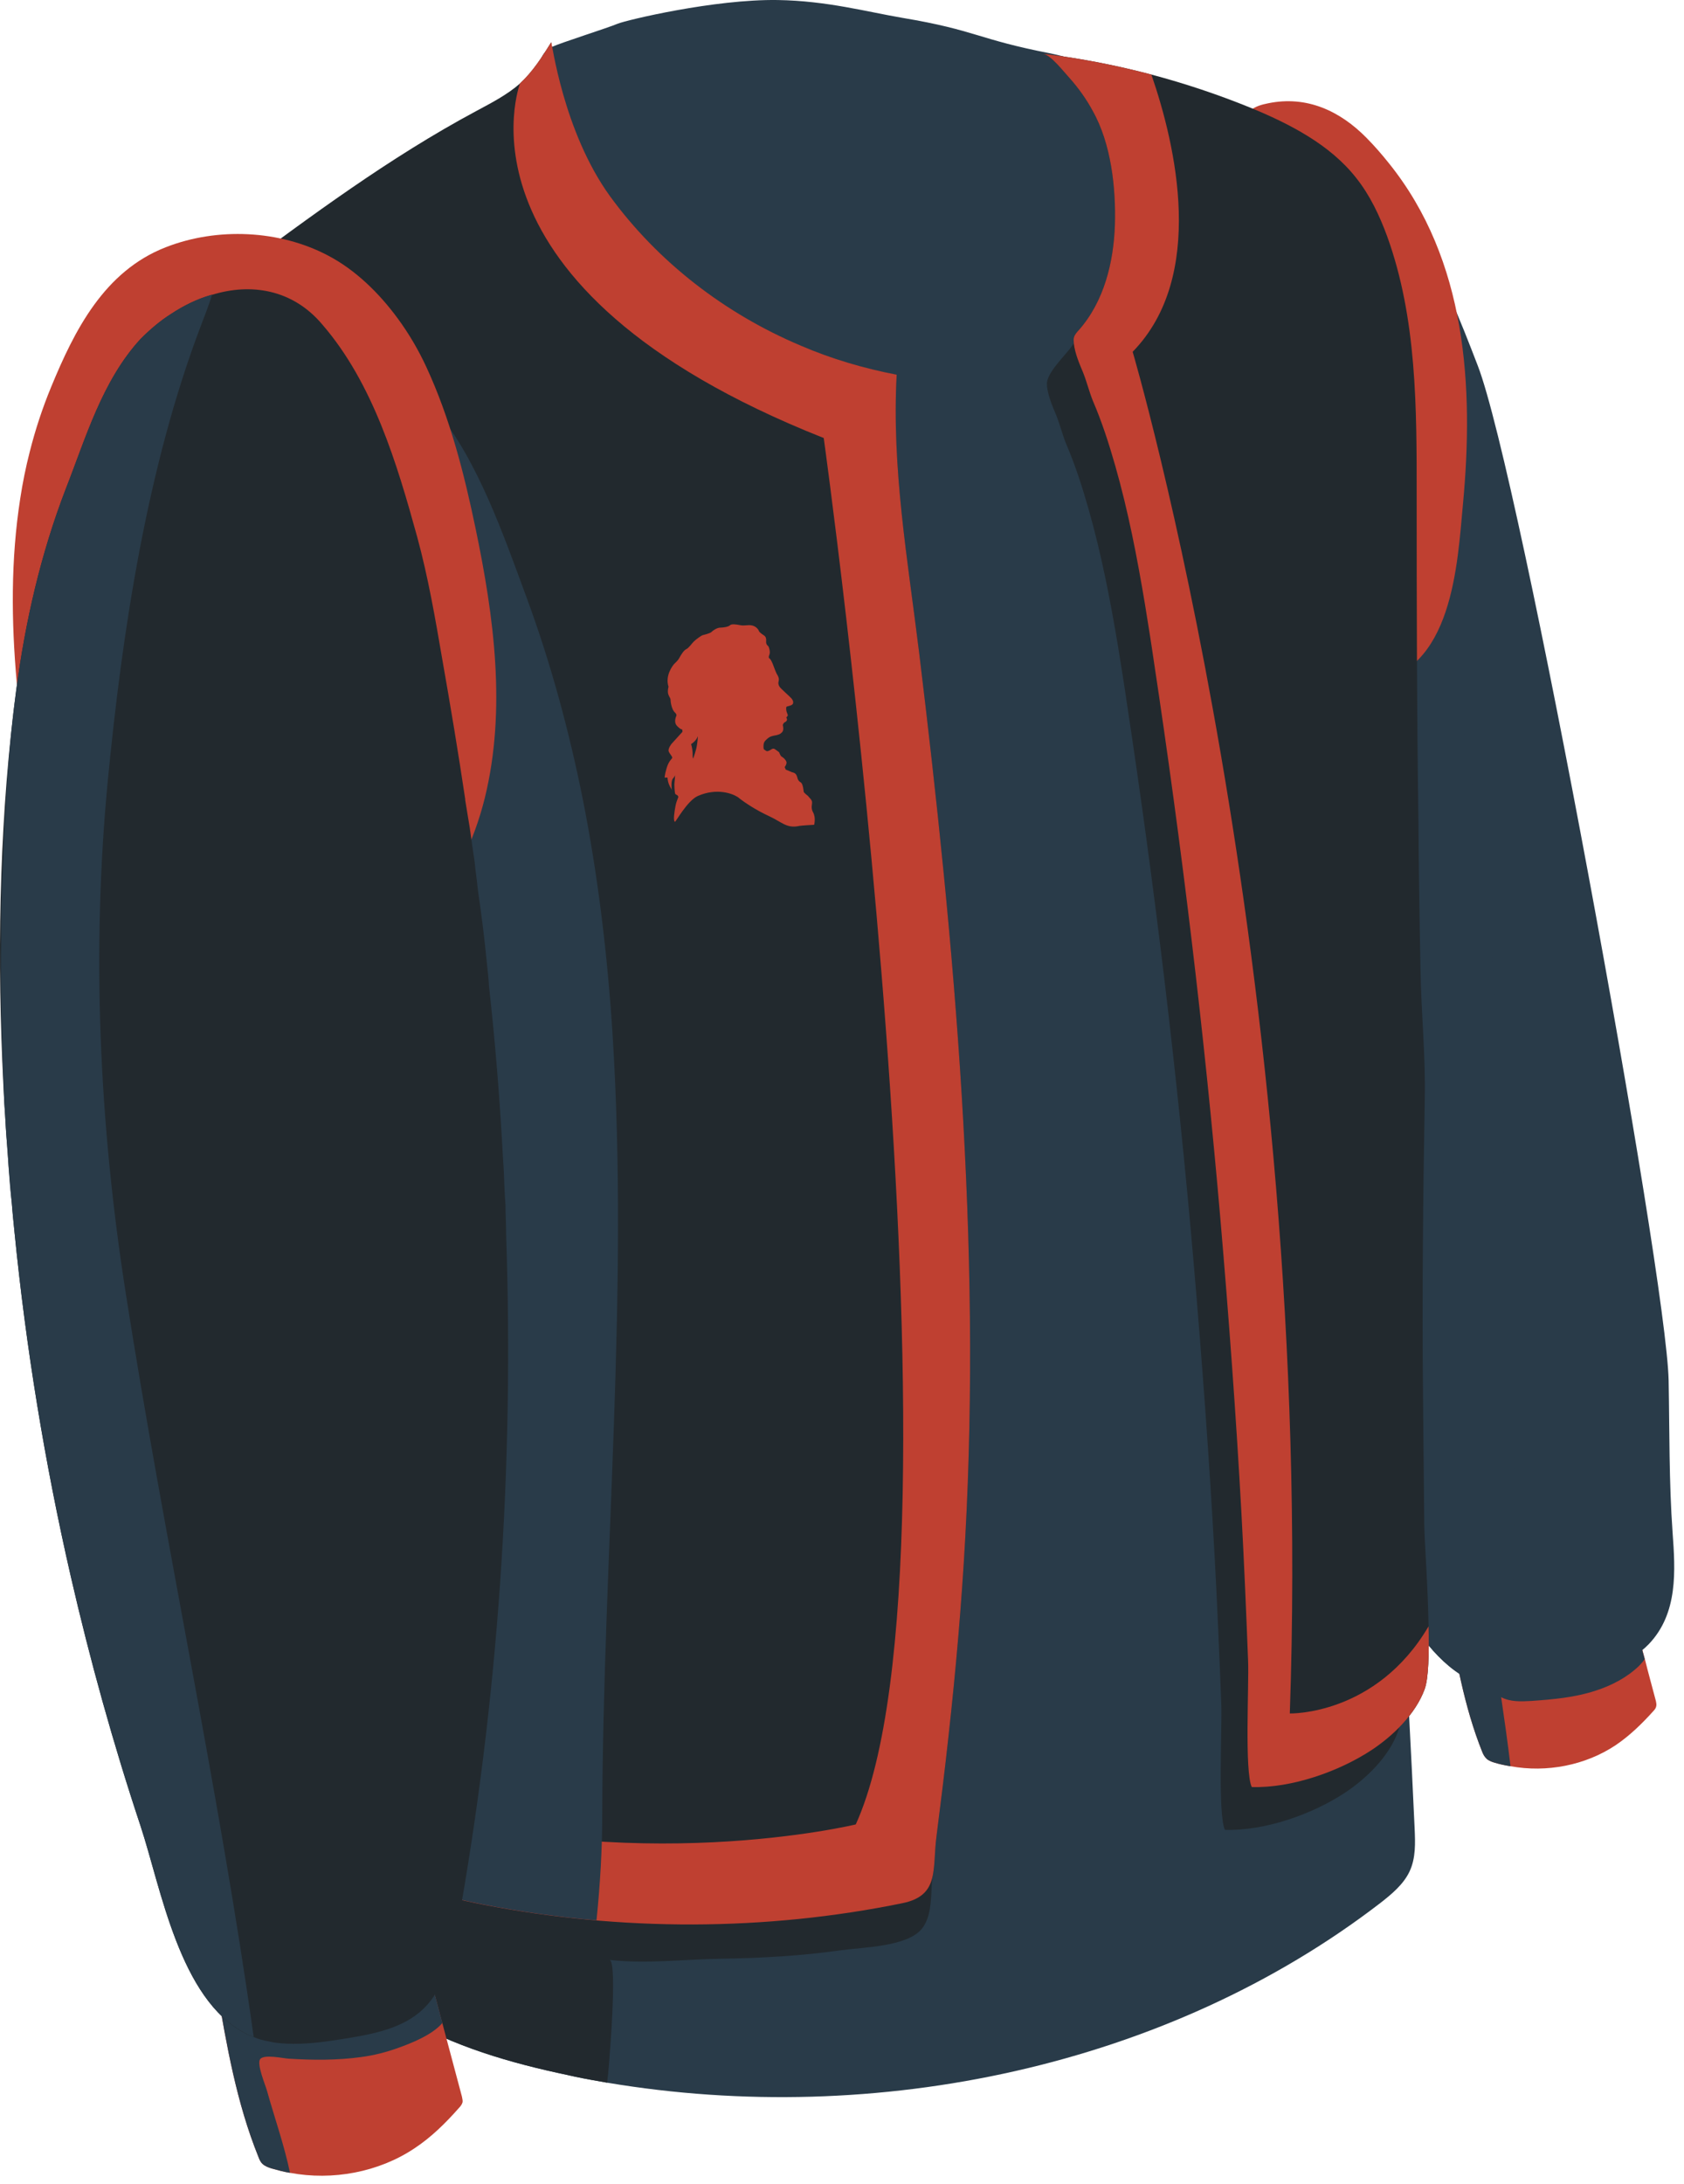
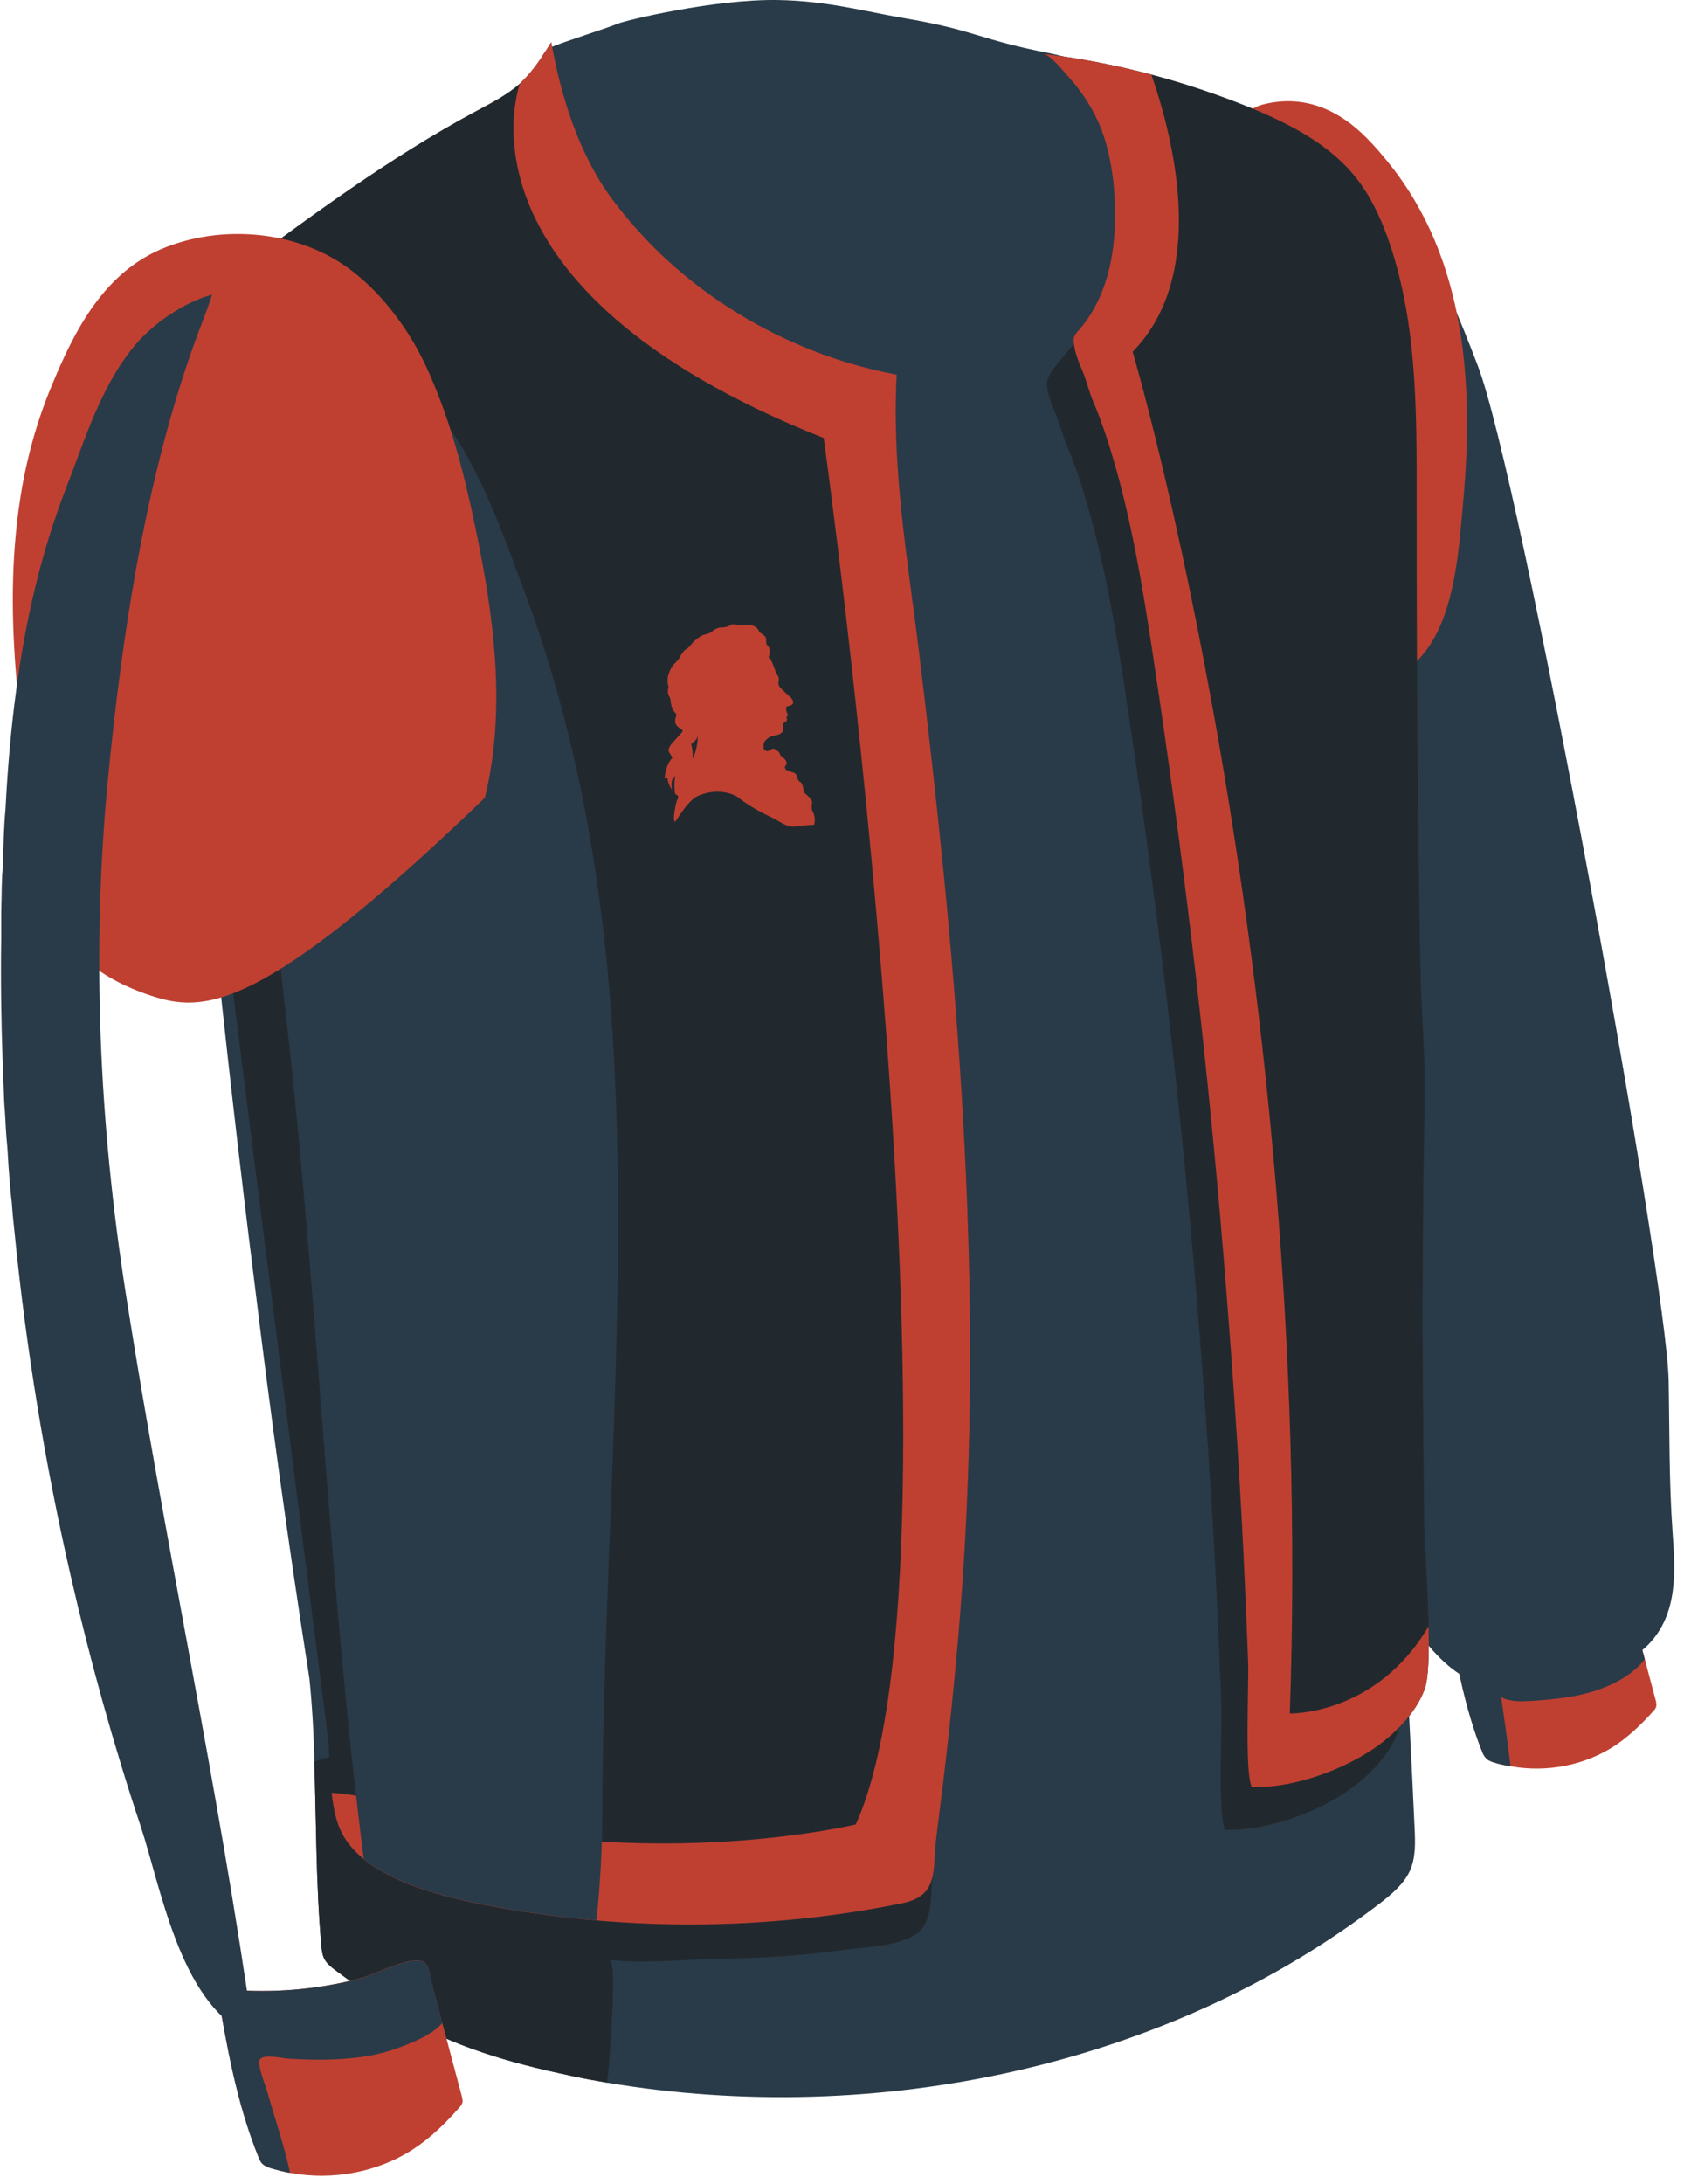
<svg xmlns="http://www.w3.org/2000/svg" width="172" height="223" viewBox="0 0 172 223" fill="none">
  <path d="M147.82 164.273C148.679 169.214 149.521 174.201 151.4 178.88C151.497 179.111 151.61 179.342 151.805 179.527C151.983 179.727 152.29 179.85 152.582 179.942C153.133 180.112 153.683 180.235 154.283 180.327C157.975 181.005 161.927 180.235 165.005 178.188C166.446 177.218 167.709 175.987 168.859 174.709C169.021 174.54 169.135 174.386 169.167 174.186C169.199 174.032 169.167 173.863 169.135 173.693C168.762 172.262 168.357 170.83 168.001 169.383C167.758 168.506 167.531 167.629 167.288 166.751C167.013 165.72 166.738 164.704 166.462 163.673C166.333 163.211 166.3 162.349 165.847 162.041C164.859 161.333 161.539 163.119 160.389 163.411C156.291 164.473 152.015 164.766 147.82 164.273Z" fill="#BF4031" />
  <path d="M147.818 164.273C148.677 169.214 149.519 174.201 151.398 178.88C151.495 179.111 151.608 179.342 151.803 179.527C151.981 179.727 152.289 179.85 152.58 179.942C153.131 180.112 153.681 180.235 154.281 180.327C154.005 177.988 153.665 175.617 153.325 173.278C154.248 173.77 155.366 173.724 156.402 173.662C158.621 173.509 160.873 173.308 162.962 172.616C164.598 172.092 166.169 171.277 167.4 170.091C167.61 169.861 167.837 169.63 167.983 169.383C167.74 168.506 167.513 167.629 167.27 166.751C166.995 165.72 166.72 164.704 166.444 163.673C166.315 163.211 166.282 162.349 165.829 162.041C164.841 161.333 161.52 163.119 160.371 163.411C156.289 164.473 152.013 164.766 147.818 164.273Z" fill="#293B49" />
  <path d="M111.233 38.18C111.168 42.244 111.33 46.354 111.605 50.417C111.638 51.387 111.735 52.326 111.783 53.234C111.881 54.465 111.994 55.666 112.091 56.867C112.059 56.959 112.091 57.067 112.091 57.159C112.156 58.005 112.253 58.821 112.334 59.683C112.366 60.068 112.431 60.438 112.464 60.822C112.528 61.73 112.642 62.669 112.771 63.578C113.209 67.795 113.824 71.982 114.44 76.138C114.682 77.477 114.909 78.862 115.12 80.201C115.282 81.048 115.428 81.894 115.557 82.741C115.654 83.095 115.719 83.387 115.768 83.68C115.946 84.68 116.14 85.635 116.318 86.604C116.561 87.866 116.804 89.098 117.096 90.298C117.274 91.299 117.501 92.253 117.744 93.254C120.335 104.782 123.623 116.265 127.656 127.471C130.28 134.705 133.195 141.878 136.402 148.896C136.872 149.943 137.357 151.005 137.843 152.052C140.678 158.147 143.917 169.214 151.06 171.923C151.772 172.216 152.469 172.385 153.214 172.416C153.311 172.447 153.392 172.447 153.489 172.447C154.072 172.539 154.72 172.508 155.335 172.477C157.149 172.354 159.028 171.923 160.794 171.431C163.531 170.692 166.462 169.876 168.406 167.86C171.418 164.704 171.111 160.333 170.835 156.469C170.463 151.313 170.528 146.11 170.43 140.923C170.188 129.979 155.271 48.509 150.93 37.318C149.148 32.701 147.318 27.975 144.549 23.758C140.354 17.324 134.264 13.753 127.089 10.905C124.498 9.905 121.728 8.92 119.023 9.443C110.714 11.075 111.33 32.193 111.233 38.18Z" fill="#293B49" />
  <path d="M135.104 99.749C135.995 116.111 136.205 132.504 136.4 148.897C136.869 149.943 137.355 151.005 137.841 152.052C140.676 158.147 143.915 169.214 151.058 171.923C151.77 172.216 152.467 172.385 153.212 172.416C155.026 162.719 154.945 152.621 154.605 142.74C154.232 131.473 153.617 120.205 153.001 108.954C153.001 100.611 151.803 92.33 150.847 84.065C150.167 78.293 149.308 72.536 147.834 66.918C147.008 63.778 146.199 55.497 141.761 55.035C138.926 54.742 137.21 57.898 136.529 60.545C133.258 73.321 134.391 86.666 135.104 99.749Z" fill="#293B49" />
  <path d="M16.906 44.076C18.202 45.954 17.797 47.124 17.765 49.371C17.862 51.449 17.894 53.558 18.105 55.666C20.324 80.817 22.85 106.076 26.025 131.227C27.628 144.403 29.442 157.517 31.483 170.601C31.516 170.893 31.58 171.185 31.613 171.478C31.888 174.264 32.05 177.035 32.099 179.851C32.309 186.054 32.261 192.319 32.811 198.522C32.844 199.015 32.908 199.553 33.119 199.984C33.394 200.508 33.897 200.893 34.382 201.247C36.018 202.447 37.654 203.709 39.371 204.818C39.954 205.202 40.569 205.572 41.185 205.926C46.303 208.943 52.15 210.636 58.029 211.867C58.24 211.929 58.499 211.96 58.709 212.021C59.795 212.252 60.896 212.437 62.014 212.637C89.515 217.255 119.284 210.99 140.988 194.289C142.154 193.381 143.352 192.381 143.968 191.072C144.616 189.702 144.551 188.148 144.486 186.655C143.774 170.554 142.607 154.392 142.607 138.261C142.607 133.459 142.672 128.626 142.737 123.823C142.769 118.498 142.834 113.172 142.867 107.815C142.867 104.891 142.899 101.936 142.899 99.011C142.899 75.999 143.385 53.373 140.81 30.561C140.065 25.297 139.368 19.325 134.833 15.693C133.44 14.646 131.901 13.784 130.298 13.03C130.233 12.999 130.136 12.968 130.055 12.906C126.978 11.614 123.771 10.536 120.499 9.597C120.062 9.474 119.608 9.366 119.171 9.243C115.964 8.366 110.636 6.123 107.332 5.461C99.785 3.999 99.769 3.1 92.173 1.823C88.545 1.207 84.462 0.082 79.439 0.003C72.976 -0.098 63.941 2.06 63.066 2.429C62.176 2.814 57.287 4.364 56.396 4.779C54.21 5.78 55.503 9.197 53.397 10.367C48.716 12.891 44.214 15.693 39.501 18.294C36.844 19.756 34.301 21.311 31.742 22.912C28.438 24.989 25.247 27.191 22.138 29.561C20.194 31.023 18.202 32.609 16.987 34.687C15.335 37.457 15.06 41.321 16.906 44.076Z" fill="#293B49" />
  <path d="M32.099 179.85C32.31 186.053 32.261 192.318 32.812 198.521C32.844 199.013 32.909 199.552 33.12 199.983C33.395 200.506 33.897 200.891 34.383 201.245C36.019 202.446 37.655 203.708 39.372 204.816C39.955 205.201 40.57 205.571 41.186 205.925C46.304 208.941 52.151 210.635 58.03 211.866C58.24 211.928 58.5 211.958 58.71 212.02C59.795 212.251 60.897 212.435 62.014 212.636C62.176 211.312 62.257 210.004 62.354 208.68C62.419 207.833 62.97 200.183 62.257 200.106C66.112 200.522 69.74 200.045 73.562 199.983C77.725 199.922 81.871 199.691 85.969 199.106C88.155 198.813 92.496 198.752 94.067 197.028C95.055 195.92 95.087 194.134 95.152 192.78C95.184 191.702 95.395 190.471 95.427 189.332C95.427 189.07 95.395 188.808 95.395 188.547C95.087 185.561 91.508 182.898 88.706 182.02C86.827 181.436 84.511 181.343 82.584 181.205C78.308 180.82 74.048 180.42 69.772 180.158C62.047 179.742 54.467 178.573 46.725 178.603C42.384 178.65 36.602 178.234 32.099 179.85Z" fill="#22292E" />
  <path d="M17.551 43.86C19.802 70.181 23.155 96.378 26.491 122.607C28.338 137.076 30.184 151.529 32.031 165.998C32.5 169.6 32.954 173.232 33.423 176.834C33.666 178.619 33.634 180.898 33.893 183.037C34.055 184.53 34.33 185.931 34.881 187.054C35.399 188.101 36.209 189.009 37.165 189.81C40.436 192.473 45.7 193.735 49.361 194.458C53.183 195.197 57.054 195.751 60.941 196.074C71.388 196.982 82.013 196.398 92.2 194.32C95.99 193.535 95.213 190.841 95.65 187.501C96.088 184.068 96.509 180.682 96.881 177.25C97.626 170.539 98.209 163.843 98.582 157.132C100.25 126.886 97.529 96.625 93.869 66.579C92.703 57.066 91.067 47.846 91.585 38.273C88.232 37.626 84.928 36.656 81.819 35.317C74.028 32.039 67.193 26.744 62.318 20.063C57.475 13.383 56.293 4.333 56.293 4.333C55.37 5.826 54.414 7.319 53.118 8.519C51.79 9.689 50.187 10.505 48.616 11.351C39.772 16.092 31.739 22.064 23.722 28.006C21.325 29.791 18.328 31.577 17.713 34.532C17.065 37.595 17.308 40.797 17.551 43.86Z" fill="#22292E" />
  <path d="M33.877 183.037C34.039 184.53 34.314 185.931 34.865 187.054C37.213 191.703 44.599 193.519 49.344 194.458C63.387 197.182 78.174 197.182 92.2 194.304C95.99 193.519 95.213 190.825 95.65 187.485C96.088 184.053 96.509 180.666 96.881 177.234C97.626 170.523 98.209 163.827 98.582 157.116C100.25 126.87 97.529 96.609 93.869 66.563C92.703 57.051 91.067 47.831 91.585 38.257C88.232 37.611 84.928 36.641 81.819 35.302C74.028 32.023 67.193 26.728 62.318 20.048C57.475 13.368 56.375 4.186 56.293 4.317C55.37 5.81 54.414 7.303 53.118 8.504C53.118 8.504 45.166 29.283 84.135 44.722C84.135 44.722 99.975 158.563 87.406 186.269C87.406 186.269 64.456 191.826 39.87 184.161C37.699 183.499 35.707 183.16 33.877 183.037Z" fill="#BF4031" />
  <path d="M29.538 106.568C32.55 134.258 33.635 162.195 37.15 189.794C40.422 192.456 45.685 193.719 49.346 194.442C53.168 195.181 57.039 195.735 60.926 196.058C61.299 192.426 61.509 188.824 61.509 185.284C61.606 158.701 64.246 132.088 62.562 105.537C62.044 97.487 61.088 89.467 59.517 81.556C58.108 74.552 56.245 67.656 53.751 60.915C51.467 54.742 48.86 47.123 44.568 41.89C39.952 36.272 34.429 48.385 32.777 51.926C30.007 57.836 28.436 64.224 27.756 70.658C26.557 82.618 28.209 94.624 29.538 106.568Z" fill="#293B49" />
-   <path d="M40.648 32.546C41.814 34.132 42.785 35.825 43.547 37.472C45.976 42.721 47.401 48.323 48.568 53.926C50.462 62.992 51.726 72.443 49.523 81.447C47.304 90.452 41.004 99.025 31.772 101.965C26.508 103.643 20.677 103.381 15.43 101.657C11.834 100.472 8.352 98.487 6.489 95.331C5.258 93.253 4.837 90.837 4.416 88.482C2.278 76.045 0.124 63.362 2.068 50.894C2.311 49.293 2.635 47.692 3.039 46.122C3.606 43.875 4.335 41.658 5.226 39.504C7.591 33.762 10.636 27.682 16.952 25.235C22.2 23.188 28.549 23.48 33.489 26.082C36.291 27.544 38.72 29.914 40.648 32.546Z" fill="#BF4031" />
+   <path d="M40.648 32.546C41.814 34.132 42.785 35.825 43.547 37.472C45.976 42.721 47.401 48.323 48.568 53.926C50.462 62.992 51.726 72.443 49.523 81.447C26.508 103.643 20.677 103.381 15.43 101.657C11.834 100.472 8.352 98.487 6.489 95.331C5.258 93.253 4.837 90.837 4.416 88.482C2.278 76.045 0.124 63.362 2.068 50.894C2.311 49.293 2.635 47.692 3.039 46.122C3.606 43.875 4.335 41.658 5.226 39.504C7.591 33.762 10.636 27.682 16.952 25.235C22.2 23.188 28.549 23.48 33.489 26.082C36.291 27.544 38.72 29.914 40.648 32.546Z" fill="#BF4031" />
  <path d="M22.156 203C23.144 208.818 24.164 214.683 26.383 220.178C26.48 220.439 26.594 220.732 26.82 220.932C27.063 221.163 27.403 221.286 27.744 221.394C28.359 221.563 29.007 221.748 29.622 221.84C33.963 222.656 38.676 221.778 42.32 219.347C44.053 218.207 45.527 216.745 46.871 215.221C47.033 215.052 47.179 214.867 47.244 214.637C47.276 214.467 47.212 214.252 47.179 214.052C46.499 211.527 45.851 209.049 45.171 206.525C45.106 206.325 45.041 206.078 44.993 205.878C44.685 204.678 44.345 203.477 44.037 202.277C43.908 201.722 43.859 200.691 43.325 200.337C42.158 199.521 38.206 201.63 36.878 201.953C32.1 203.231 27.079 203.585 22.156 203Z" fill="#BF4031" />
  <path d="M22.154 203.001C23.142 208.819 24.162 214.683 26.381 220.178C26.478 220.44 26.592 220.732 26.818 220.932C27.061 221.163 27.401 221.286 27.742 221.394C28.357 221.564 29.005 221.748 29.62 221.841C29.037 219.024 28.049 216.253 27.272 213.467C27.11 212.882 26.219 210.774 26.559 210.25C26.932 209.696 28.924 210.158 29.523 210.189C31.985 210.343 34.447 210.358 36.893 210.019C38.188 209.85 39.452 209.527 40.682 209.08C41.978 208.619 44.165 207.757 45.185 206.541C45.12 206.341 45.056 206.094 45.007 205.894C44.699 204.694 44.359 203.493 44.051 202.293C43.922 201.738 43.873 200.707 43.339 200.353C42.173 199.537 38.221 201.646 36.893 201.969C32.099 203.231 27.078 203.586 22.154 203.001Z" fill="#293B49" />
-   <path d="M0.237 108.446C0.48 114.31 0.918 120.129 1.484 125.839C2.651 137.584 4.562 149.312 7.218 160.903C9.194 169.507 11.559 178.035 14.361 186.454C16.45 192.78 18.329 204.14 25.083 207.618C25.358 207.772 25.633 207.88 25.909 207.972C26.395 208.203 26.929 208.327 27.447 208.419C28.03 208.573 28.646 208.619 29.261 208.65C31.076 208.742 33.019 208.496 34.833 208.203C37.635 207.757 40.648 207.264 42.818 205.479C45.345 203.37 46.122 199.969 46.705 196.782C50.932 173.417 52.503 149.682 51.694 125.993C51.694 124.962 51.629 124.008 51.629 123.007C51.532 121.806 51.499 120.606 51.451 119.436C51.386 118.436 51.321 117.45 51.273 116.45C50.965 111.155 50.528 105.906 49.944 100.673C49.912 99.919 49.815 99.18 49.734 98.395C49.491 95.87 49.183 93.392 48.811 90.868C48.714 89.867 48.568 88.928 48.471 87.943C48.309 86.835 48.13 85.665 47.985 84.542C47.823 83.603 47.677 82.633 47.515 81.679V81.586C46.802 76.815 46.009 72.043 45.166 67.272C44.454 63.116 43.725 58.898 42.607 54.804C40.55 47.339 38.105 39.119 32.906 33.116C29.893 29.545 25.633 28.868 21.665 30.099C21.633 30.099 21.568 30.13 21.536 30.13C20.11 30.546 18.766 31.207 17.503 32.039C16.369 32.747 15.316 33.655 14.361 34.609C10.425 38.888 8.757 44.737 6.716 49.924C4.157 56.574 2.586 63.454 1.663 70.412C0.027 82.772 -0.297 95.701 0.237 108.446Z" fill="#22292E" />
  <path d="M0.271 108.446C0.336 109.847 0.368 111.201 0.433 112.571C0.497 113.448 0.562 114.295 0.595 115.172C0.627 115.496 0.627 115.819 0.659 116.111C0.757 117.112 0.821 118.097 0.87 119.067C0.967 120.329 1.048 121.591 1.21 122.838C1.275 123.838 1.372 124.793 1.485 125.824C2.652 137.568 4.563 149.297 7.219 160.887C9.195 169.492 11.56 178.019 14.362 186.439C16.451 192.765 18.33 204.124 25.084 207.603C25.359 207.757 25.634 207.865 25.91 207.957C22.33 182.483 16.791 157.316 12.823 131.904C10.134 114.664 9.341 97.102 11.009 79.724C12.483 64.424 15.026 47.708 20.5 33.301C20.905 32.254 21.326 31.161 21.666 30.084C21.634 30.084 21.569 30.114 21.537 30.114C20.111 30.53 18.767 31.192 17.504 32.023C16.37 32.731 15.317 33.639 14.362 34.594C10.426 38.873 8.758 44.722 6.717 49.909C4.158 56.559 2.587 63.439 1.664 70.396C1.113 74.46 0.773 78.508 0.562 82.602C0.465 83.572 0.433 84.48 0.384 85.419C0.352 86.62 0.319 87.851 0.255 89.052C0.222 89.144 0.222 89.252 0.222 89.344C0.19 90.191 0.157 91.037 0.157 91.884C0.125 92.269 0.157 92.623 0.125 92.992V95.778C0.06 100.042 0.125 104.259 0.271 108.446Z" fill="#293B49" />
  <path d="M139.559 14.061C140.369 14.877 141.13 15.754 141.843 16.647C149.828 26.544 150.54 39.535 149.423 51.479C148.856 57.498 148.402 68.703 139.964 69.704C139.235 69.796 138.49 69.858 137.794 69.642C136.919 69.365 136.271 68.657 135.801 67.903C135.186 66.902 134.846 65.779 134.506 64.686C133.664 61.977 132.967 59.191 132.157 56.497C131.283 53.588 129.922 50.817 129.129 47.862C127.817 43.014 127.266 37.934 127.525 32.962C127.655 30.608 126.667 27.975 126.408 25.605C126.116 23.019 126.019 20.418 126.084 17.817C126.132 16.323 126.229 14.815 126.602 13.368C126.796 12.583 127.104 11.783 127.736 11.259C128.222 10.859 128.869 10.675 129.501 10.551C133.485 9.72 136.887 11.352 139.559 14.061Z" fill="#BF4031" />
  <path d="M117.029 13.938C116.284 16.062 116.365 18.371 116.073 20.603C115.619 24.158 114.21 27.545 112.429 30.685C111.522 32.286 110.518 33.825 109.481 35.333C108.833 36.272 106.76 38.181 106.938 39.32V39.443C107.068 40.49 107.489 41.459 107.894 42.429C108.266 43.368 108.509 44.368 108.882 45.292C109.805 47.432 110.518 49.648 111.165 51.911C112.494 56.559 113.417 61.331 114.21 66.102C114.518 68.011 114.826 69.904 115.101 71.813C117.968 90.761 120.252 109.724 121.904 128.78C122.762 138.785 123.507 148.836 124.058 158.872C124.333 163.905 124.544 168.938 124.738 173.941C124.835 176.465 124.366 185.239 125.111 186.824C129.176 186.947 134.019 185.239 137.339 183.053C139.558 181.591 141.842 179.359 142.765 176.85C143.17 175.773 143.234 173.217 143.17 170.416C143.105 166.383 142.765 161.812 142.732 160.165C142.7 155.716 142.635 151.299 142.603 146.85C142.506 136.784 142.603 126.717 142.781 116.635C142.878 112.095 142.408 107.739 142.344 103.198C142.247 98.134 142.166 93.07 142.133 88.006C141.971 77 141.955 65.964 141.955 54.958C141.955 46.031 141.987 36.919 138.942 28.499C138.165 26.39 137.193 24.312 135.768 22.527C133.095 19.125 128.998 17.016 124.868 15.323C123.361 14.708 121.839 14.153 120.3 13.63C119.312 13.291 117.806 12.106 117.255 13.368C117.174 13.553 117.093 13.753 117.029 13.938Z" fill="#22292E" />
  <path d="M106.52 5.488C107.313 5.58 108.706 7.396 109.225 7.95C110.148 8.982 110.958 10.121 111.589 11.29C113.5 14.661 113.986 19.202 113.873 22.973C113.743 26.744 112.788 30.793 110.148 33.748C109.986 33.917 109.84 34.102 109.743 34.302C109.646 34.502 109.646 34.748 109.678 34.948V35.072C109.808 36.118 110.229 37.088 110.634 38.058C111.006 38.997 111.249 39.997 111.622 40.921C112.545 43.06 113.258 45.277 113.905 47.539C115.233 52.188 116.157 56.959 116.95 61.731C117.258 63.64 117.566 65.533 117.841 67.442C120.708 86.389 122.992 105.353 124.644 124.408C125.502 134.413 126.247 144.465 126.798 154.5C127.073 159.534 127.284 164.567 127.478 169.569C127.575 172.094 127.106 180.867 127.851 182.453C131.916 182.576 136.759 180.867 140.079 178.682C142.298 177.219 144.582 174.987 145.505 172.479C145.91 171.401 145.974 168.846 145.91 166.045C145.845 162.012 145.505 157.44 145.472 155.793C145.44 151.345 145.375 146.927 145.343 142.479C145.246 132.412 145.343 122.33 145.521 112.264C145.618 107.723 145.148 103.367 145.084 98.826C144.986 93.762 144.905 88.698 144.873 83.634C144.711 72.629 144.695 61.593 144.695 50.587C144.695 41.659 144.727 32.547 141.682 24.128C140.905 22.019 139.933 19.941 138.508 18.155C135.835 14.754 131.738 12.645 127.608 10.952C124.336 9.628 121.016 8.52 117.598 7.612C113.97 6.657 110.277 5.934 106.52 5.488Z" fill="#22292E" />
  <path d="M106.52 5.488C107.313 5.58 108.706 7.396 109.225 7.95C110.148 8.982 110.958 10.121 111.589 11.29C113.5 14.661 113.986 19.202 113.873 22.973C113.743 26.744 112.788 30.793 110.148 33.748C109.986 33.917 109.84 34.102 109.743 34.302C109.646 34.502 109.646 34.748 109.678 34.948V35.072C109.808 36.118 110.229 37.088 110.634 38.058C111.006 38.997 111.249 39.997 111.622 40.921C112.545 43.06 113.258 45.277 113.905 47.539C115.233 52.188 116.157 56.959 116.95 61.731C117.258 63.64 117.566 65.533 117.841 67.442C120.708 86.389 122.992 105.353 124.644 124.408C125.502 134.413 126.247 144.465 126.798 154.5C127.073 159.534 127.284 164.567 127.478 169.569C127.575 172.094 127.106 180.867 127.851 182.453C131.916 182.576 136.759 180.867 140.079 178.682C142.298 177.219 144.582 174.987 145.505 172.479C145.91 171.401 145.974 168.846 145.91 166.045C140.549 175.172 131.738 174.941 131.738 174.941C134.362 99.211 115.687 35.918 115.687 35.918C123.202 28.222 120.092 14.815 117.598 7.612C113.97 6.657 110.277 5.934 106.52 5.488Z" fill="#BF4031" />
  <path d="M67.892 79.397C67.892 79.397 67.864 79.201 68.072 78.479C68.28 77.756 68.544 77.552 68.642 77.415C68.742 77.279 68.405 76.999 68.3 76.716C68.196 76.436 68.587 75.948 68.587 75.948L69.707 74.715L69.686 74.481C69.686 74.481 69.504 74.495 69.143 74.105C68.782 73.716 69.058 73.165 69.063 73.125C69.068 73.089 69.19 72.977 68.903 72.711C68.616 72.443 68.486 71.679 68.49 71.478C68.494 71.278 68.403 71.261 68.272 70.927C68.14 70.592 68.282 70.117 68.282 70.117C67.909 68.956 68.727 67.956 68.803 67.85C68.876 67.745 69.202 67.513 69.384 67.175C69.562 66.839 69.853 66.38 70.099 66.273C70.349 66.163 70.624 65.739 70.854 65.507C71.086 65.277 71.627 64.884 71.786 64.843C71.947 64.803 72.549 64.658 72.675 64.518C72.804 64.378 73.24 64.082 73.55 64.081C73.86 64.078 74.366 64.011 74.549 63.846C74.729 63.68 75.137 63.742 75.614 63.831C76.092 63.921 76.391 63.759 76.831 63.862C77.273 63.967 77.494 64.329 77.515 64.429C77.54 64.53 77.853 64.765 77.999 64.851C78.146 64.936 78.284 65.102 78.252 65.457C78.22 65.811 78.419 65.92 78.476 65.978C78.532 66.039 78.698 66.559 78.594 66.81C78.491 67.061 78.527 67.105 78.537 67.188L78.55 67.193C78.712 67.266 78.885 67.647 79.043 68.09C79.202 68.532 79.34 68.812 79.34 68.812C79.34 68.812 79.618 69.197 79.538 69.492C79.462 69.787 79.511 69.943 79.637 70.133C79.763 70.323 80.665 71.11 80.829 71.296C80.991 71.481 81.051 71.659 80.989 71.844C80.925 72.031 80.461 72.098 80.359 72.142C80.254 72.183 80.31 72.496 80.322 72.587C80.334 72.678 80.467 72.974 80.468 73.031C80.466 73.093 80.306 73.261 80.306 73.261C80.514 73.533 80.261 73.694 80.136 73.754C80.014 73.812 79.953 74.019 79.953 74.019C80.087 74.602 79.93 74.734 79.731 74.889C79.534 75.043 79.077 75.102 79.077 75.102C78.672 75.188 78.575 75.247 78.335 75.457C78.058 75.701 77.98 75.828 77.981 76.254C77.981 76.341 77.992 76.415 78.011 76.481L78.016 76.498C78.016 76.498 78.224 76.656 78.302 76.688C78.379 76.72 78.574 76.652 78.775 76.514C78.976 76.374 79.118 76.469 79.118 76.469C79.118 76.469 79.534 76.756 79.569 76.795C79.603 76.831 79.691 77.177 79.848 77.257C80.004 77.336 80.251 77.562 80.323 77.78C80.394 77.998 80.147 78.316 80.147 78.316L80.254 78.573L80.622 78.725L80.9 78.848C80.9 78.848 81.106 78.862 81.257 79.014C81.408 79.167 81.464 79.486 81.464 79.486C81.464 79.486 81.527 79.736 81.777 79.875C82.029 80.011 82.064 80.736 82.093 80.847C82.123 80.957 82.509 81.248 82.509 81.248L82.844 81.636L82.891 81.724C83.065 82.008 82.734 82.376 83.044 82.935C83.356 83.494 83.153 84.209 83.153 84.209C83.153 84.209 81.885 84.278 81.652 84.323C80.346 84.611 79.904 83.95 78.536 83.319C77.346 82.772 76.126 82.006 75.365 81.387C74.81 81.023 73.246 80.421 71.296 81.257C70.207 81.724 69.004 83.953 68.935 83.907C68.74 83.778 68.875 82.927 68.993 82.296C69.112 81.667 69.329 81.397 69.272 81.312L69.265 81.3L69.182 81.187C69.182 81.187 69 81.125 68.959 81.036C68.917 80.946 68.854 80.156 68.895 79.873C68.934 79.592 68.969 79.029 68.937 79.155C68.904 79.283 68.929 79.244 68.712 79.517C68.496 79.792 68.617 80.718 68.617 80.718C68.587 80.487 68.488 80.48 68.331 80.091C68.174 79.701 68.181 79.387 68.181 79.387L67.892 79.397ZM70.797 77.46C70.797 77.46 70.938 77.075 71.09 76.523C71.242 75.972 71.278 75.209 71.278 75.209C71.278 75.209 71.276 75.178 71.259 75.203C71.259 75.203 71.132 75.627 70.588 75.971C70.588 75.971 70.721 76.391 70.74 76.843C70.76 77.292 70.731 77.258 70.797 77.46Z" fill="#BF4031" />
</svg>